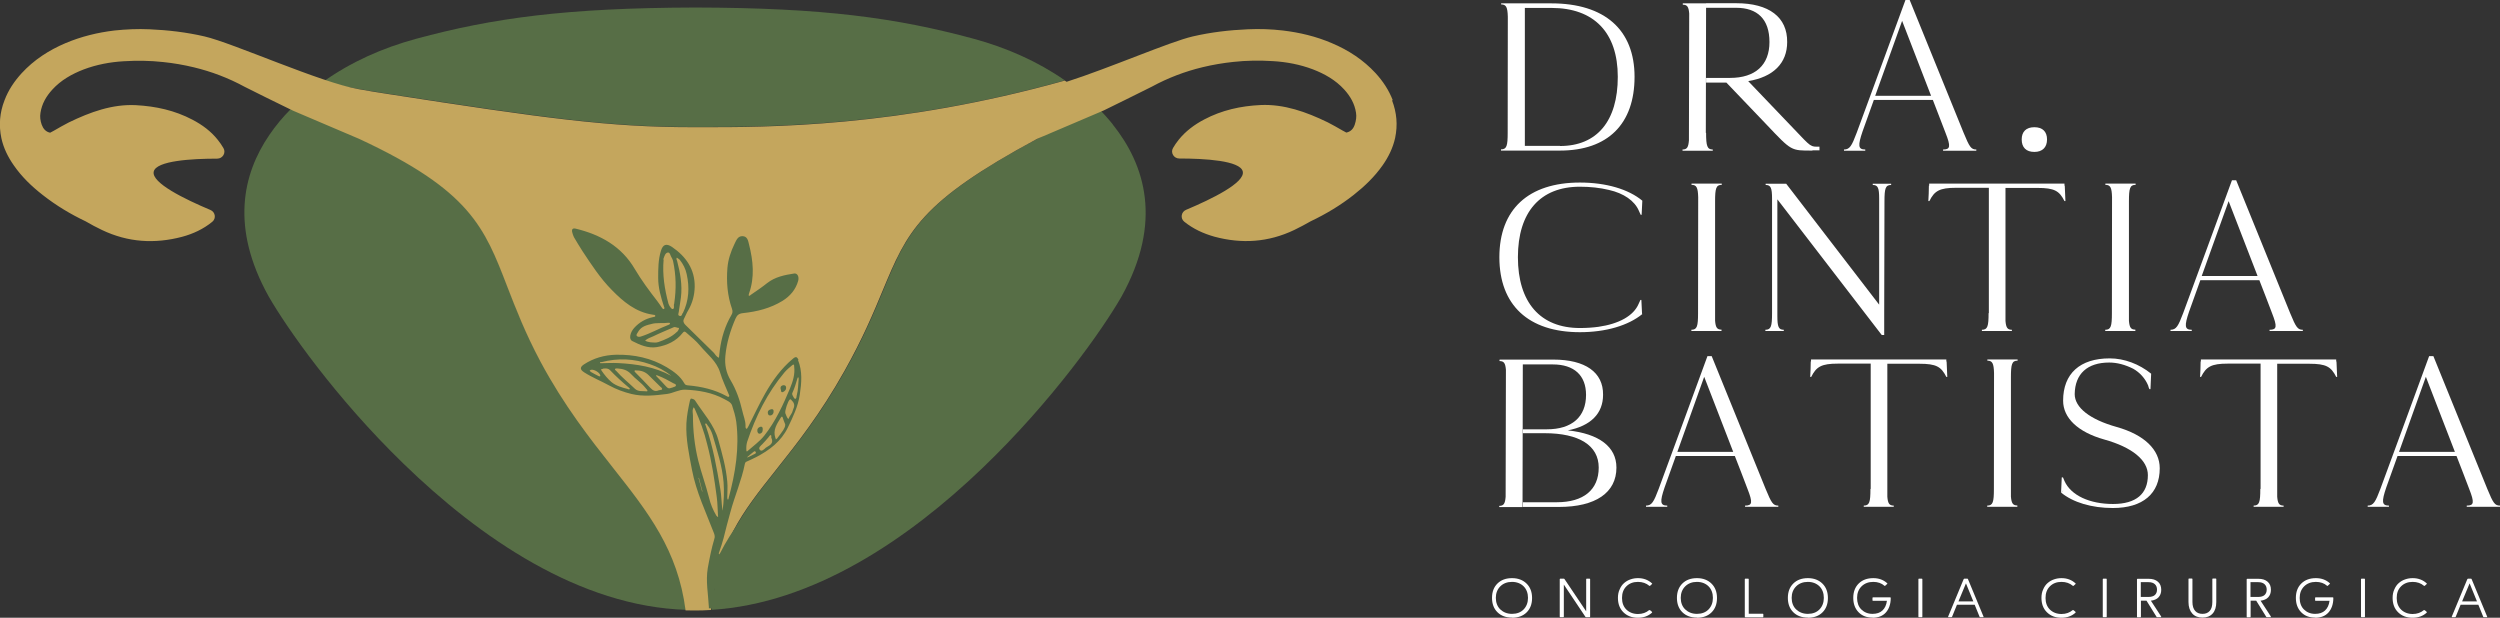
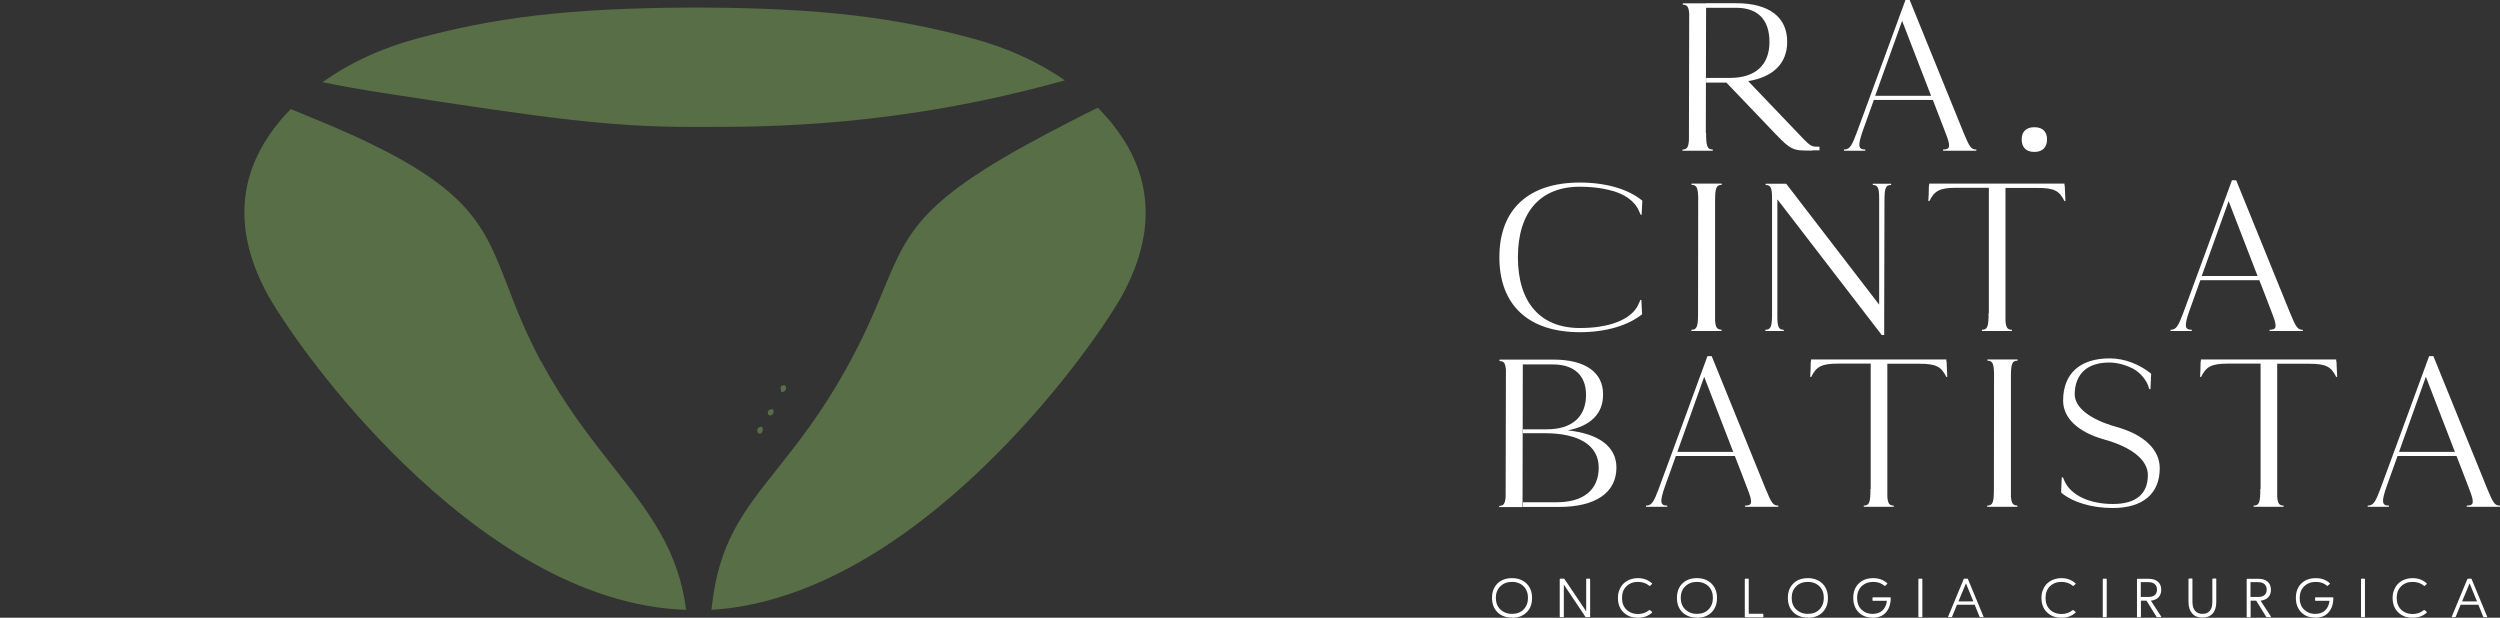
<svg xmlns="http://www.w3.org/2000/svg" width="259" height="64" viewBox="0 0 259 64" fill="none">
  <rect x="0" y="0" width="259" height="64" fill="#333333" stroke="none" />
  <g clip-path="url(#clip0_1_232)">
    <path d="M156.648 63.986C156.027 63.986 155.519 63.805 155.137 63.429C154.756 63.053 154.573 62.553 154.573 61.94C154.573 61.328 154.756 60.827 155.137 60.451C155.519 60.075 156.027 59.895 156.648 59.895C157.269 59.895 157.777 60.089 158.159 60.465C158.54 60.841 158.723 61.342 158.723 61.954C158.723 62.566 158.54 63.067 158.159 63.443C157.777 63.819 157.269 64 156.648 64V63.986ZM156.648 63.596C157.142 63.596 157.552 63.443 157.848 63.137C158.144 62.831 158.3 62.427 158.3 61.94C158.3 61.453 158.144 61.036 157.848 60.743C157.552 60.451 157.142 60.284 156.648 60.284C156.154 60.284 155.744 60.437 155.434 60.743C155.123 61.05 154.968 61.453 154.968 61.94C154.968 62.427 155.123 62.845 155.434 63.137C155.744 63.429 156.14 63.596 156.648 63.596Z" fill="white" />
    <path d="M161.646 63.944C161.646 63.944 161.589 63.93 161.589 63.888V60.006C161.589 60.006 161.603 59.95 161.646 59.95H162.027C162.027 59.95 162.069 59.964 162.083 59.992L164.328 63.332V60.006C164.328 60.006 164.342 59.95 164.384 59.95H164.681C164.681 59.95 164.737 59.964 164.737 60.006V63.888C164.737 63.888 164.723 63.944 164.681 63.944H164.314C164.314 63.944 164.286 63.944 164.257 63.916L162.013 60.562V63.888C162.013 63.888 161.999 63.944 161.956 63.944H161.66H161.646Z" fill="white" />
    <path d="M169.678 64C169.057 64 168.563 63.805 168.182 63.429C167.801 63.053 167.617 62.553 167.617 61.94C167.617 61.606 167.674 61.314 167.801 61.05C167.914 60.785 168.069 60.562 168.267 60.395C168.464 60.228 168.676 60.103 168.93 60.02C169.17 59.936 169.424 59.895 169.693 59.895C170.271 59.895 170.751 60.075 171.147 60.437C171.175 60.465 171.175 60.493 171.147 60.507L170.949 60.688C170.949 60.688 170.935 60.702 170.907 60.702C170.893 60.702 170.878 60.702 170.864 60.688C170.554 60.423 170.158 60.284 169.693 60.284C169.198 60.284 168.803 60.437 168.493 60.743C168.182 61.05 168.041 61.453 168.041 61.954C168.041 62.455 168.196 62.859 168.493 63.151C168.789 63.443 169.198 63.61 169.693 63.61C170.158 63.61 170.54 63.471 170.85 63.207H170.864H170.893C170.921 63.207 170.935 63.207 170.935 63.207L171.147 63.388C171.147 63.388 171.175 63.443 171.147 63.471C170.766 63.819 170.286 64 169.693 64H169.678Z" fill="white" />
    <path d="M175.805 63.986C175.184 63.986 174.676 63.805 174.295 63.429C173.914 63.053 173.73 62.553 173.73 61.94C173.73 61.328 173.914 60.827 174.295 60.451C174.676 60.075 175.184 59.895 175.805 59.895C176.427 59.895 176.935 60.089 177.316 60.465C177.697 60.841 177.881 61.342 177.881 61.954C177.881 62.566 177.697 63.067 177.316 63.443C176.935 63.819 176.427 64 175.805 64V63.986ZM175.805 63.596C176.3 63.596 176.709 63.443 177.005 63.137C177.302 62.831 177.457 62.427 177.457 61.94C177.457 61.453 177.302 61.036 177.005 60.743C176.709 60.451 176.3 60.284 175.805 60.284C175.311 60.284 174.902 60.437 174.591 60.743C174.281 61.05 174.125 61.453 174.125 61.94C174.125 62.427 174.281 62.845 174.591 63.137C174.902 63.429 175.297 63.596 175.805 63.596Z" fill="white" />
    <path d="M180.817 63.944C180.817 63.944 180.761 63.93 180.761 63.888V60.006C180.761 60.006 180.775 59.95 180.817 59.95H181.114C181.114 59.95 181.17 59.964 181.17 60.006V63.582H182.624C182.624 63.582 182.681 63.596 182.681 63.638V63.902C182.681 63.902 182.667 63.958 182.624 63.958H180.817V63.944Z" fill="white" />
    <path d="M187.297 63.986C186.676 63.986 186.168 63.805 185.787 63.429C185.405 63.053 185.222 62.553 185.222 61.94C185.222 61.328 185.405 60.827 185.787 60.451C186.168 60.075 186.676 59.895 187.297 59.895C187.918 59.895 188.427 60.089 188.808 60.465C189.189 60.841 189.372 61.342 189.372 61.954C189.372 62.566 189.189 63.067 188.808 63.443C188.427 63.819 187.918 64 187.297 64V63.986ZM187.297 63.596C187.791 63.596 188.201 63.443 188.497 63.137C188.794 62.831 188.949 62.427 188.949 61.94C188.949 61.453 188.794 61.036 188.497 60.743C188.201 60.451 187.791 60.284 187.297 60.284C186.803 60.284 186.394 60.437 186.083 60.743C185.772 61.05 185.617 61.453 185.617 61.94C185.617 62.427 185.772 62.845 186.083 63.137C186.394 63.429 186.789 63.596 187.297 63.596Z" fill="white" />
    <path d="M193.989 63.986C193.396 63.986 192.916 63.805 192.549 63.429C192.182 63.053 191.998 62.553 191.998 61.94C191.998 61.328 192.182 60.827 192.563 60.451C192.944 60.075 193.452 59.895 194.074 59.895C194.652 59.895 195.132 60.075 195.514 60.423C195.542 60.451 195.542 60.465 195.514 60.493L195.302 60.688C195.302 60.688 195.288 60.702 195.274 60.702C195.259 60.702 195.245 60.702 195.231 60.688C194.935 60.423 194.539 60.284 194.074 60.284C193.579 60.284 193.17 60.437 192.859 60.743C192.549 61.05 192.394 61.453 192.394 61.94C192.394 62.427 192.535 62.845 192.831 63.137C193.128 63.429 193.509 63.596 193.989 63.596C194.426 63.596 194.765 63.485 195.019 63.248C195.274 63.012 195.429 62.678 195.485 62.246H194.045C194.045 62.246 193.989 62.232 193.989 62.191V61.94C193.989 61.94 194.003 61.885 194.045 61.885H195.824C195.824 61.885 195.881 61.898 195.881 61.94C195.881 62.594 195.697 63.095 195.372 63.457C195.048 63.819 194.582 64 193.989 64V63.986Z" fill="white" />
    <path d="M198.803 63.944C198.803 63.944 198.746 63.93 198.746 63.888V60.006C198.746 60.006 198.761 59.95 198.803 59.95H199.099C199.099 59.95 199.156 59.964 199.156 60.006V63.888C199.156 63.888 199.142 63.944 199.099 63.944H198.803Z" fill="white" />
    <path d="M201.866 63.944C201.866 63.944 201.81 63.93 201.824 63.888L203.433 60.006C203.433 60.006 203.476 59.95 203.504 59.95H203.815C203.815 59.95 203.885 59.964 203.885 60.006L205.495 63.888C205.495 63.888 205.495 63.916 205.495 63.93C205.495 63.93 205.466 63.944 205.452 63.944H205.142C205.142 63.944 205.099 63.944 205.085 63.902L204.577 62.65H202.742L202.233 63.902C202.233 63.902 202.205 63.944 202.163 63.944H201.866ZM202.897 62.302H204.436L203.673 60.437L202.897 62.302Z" fill="white" />
    <path d="M213.556 64C212.935 64 212.44 63.805 212.059 63.429C211.678 63.053 211.495 62.553 211.495 61.94C211.495 61.606 211.551 61.314 211.678 61.05C211.791 60.785 211.946 60.562 212.144 60.395C212.342 60.228 212.553 60.103 212.807 60.02C213.047 59.936 213.302 59.895 213.57 59.895C214.149 59.895 214.629 60.075 215.024 60.437C215.052 60.465 215.052 60.493 215.024 60.507L214.826 60.688C214.826 60.688 214.812 60.702 214.784 60.702C214.77 60.702 214.756 60.702 214.742 60.688C214.431 60.423 214.036 60.284 213.57 60.284C213.076 60.284 212.68 60.437 212.37 60.743C212.059 61.05 211.918 61.453 211.918 61.954C211.918 62.455 212.073 62.859 212.37 63.151C212.666 63.443 213.076 63.61 213.57 63.61C214.036 63.61 214.417 63.471 214.727 63.207H214.742H214.77C214.798 63.207 214.812 63.207 214.812 63.207L215.024 63.388C215.024 63.388 215.052 63.443 215.024 63.471C214.643 63.819 214.163 64 213.57 64H213.556Z" fill="white" />
    <path d="M217.904 63.944C217.904 63.944 217.847 63.93 217.847 63.888V60.006C217.847 60.006 217.862 59.95 217.904 59.95H218.2C218.2 59.95 218.257 59.964 218.257 60.006V63.888C218.257 63.888 218.243 63.944 218.2 63.944H217.904Z" fill="white" />
    <path d="M223.89 63.874C223.89 63.874 223.918 63.944 223.862 63.944H223.48C223.48 63.944 223.438 63.944 223.424 63.916L222.379 62.232H221.8V63.902C221.8 63.902 221.786 63.958 221.744 63.958H221.447C221.447 63.958 221.391 63.944 221.391 63.902V60.02C221.391 60.02 221.405 59.964 221.447 59.964H222.605C223.014 59.964 223.325 60.061 223.565 60.27C223.791 60.465 223.904 60.743 223.904 61.105C223.904 61.425 223.805 61.69 223.621 61.884C223.438 62.079 223.17 62.19 222.831 62.232L223.918 63.902L223.89 63.874ZM221.786 61.843H222.591C222.873 61.843 223.099 61.773 223.24 61.648C223.382 61.523 223.466 61.328 223.466 61.091C223.466 60.855 223.396 60.66 223.24 60.52C223.085 60.381 222.873 60.312 222.591 60.312H221.786V61.856V61.843Z" fill="white" />
    <path d="M228.181 63.986C227.73 63.986 227.377 63.846 227.123 63.568C226.869 63.29 226.727 62.886 226.727 62.371V59.992C226.727 59.992 226.741 59.936 226.784 59.936H227.08C227.08 59.936 227.137 59.95 227.137 59.992V62.371C227.137 62.775 227.236 63.081 227.419 63.29C227.603 63.498 227.857 63.596 228.181 63.596C228.506 63.596 228.746 63.498 228.93 63.29C229.113 63.081 229.198 62.775 229.198 62.371V59.992C229.198 59.992 229.212 59.936 229.254 59.936H229.551C229.551 59.936 229.607 59.95 229.607 59.992V62.371C229.607 62.886 229.48 63.29 229.226 63.568C228.972 63.846 228.619 63.986 228.181 63.986Z" fill="white" />
    <path d="M235.254 63.874C235.254 63.874 235.283 63.944 235.226 63.944H234.845C234.845 63.944 234.803 63.944 234.788 63.916L233.744 62.232H233.165V63.902C233.165 63.902 233.151 63.958 233.108 63.958H232.812C232.812 63.958 232.756 63.944 232.756 63.902V60.02C232.756 60.02 232.77 59.964 232.812 59.964H233.97C234.379 59.964 234.69 60.061 234.93 60.27C235.156 60.465 235.268 60.743 235.268 61.105C235.268 61.425 235.17 61.69 234.986 61.884C234.803 62.079 234.534 62.19 234.196 62.232L235.283 63.902L235.254 63.874ZM233.151 61.843H233.956C234.238 61.843 234.464 61.773 234.605 61.648C234.746 61.523 234.831 61.328 234.831 61.091C234.831 60.855 234.76 60.66 234.605 60.52C234.45 60.381 234.238 60.312 233.956 60.312H233.151V61.856V61.843Z" fill="white" />
    <path d="M239.843 63.986C239.25 63.986 238.77 63.805 238.403 63.429C238.035 63.053 237.852 62.553 237.852 61.94C237.852 61.328 238.035 60.827 238.417 60.451C238.798 60.075 239.306 59.895 239.927 59.895C240.506 59.895 240.986 60.075 241.367 60.423C241.395 60.451 241.395 60.465 241.367 60.493L241.155 60.688C241.155 60.688 241.141 60.702 241.127 60.702C241.113 60.702 241.099 60.702 241.085 60.688C240.788 60.423 240.393 60.284 239.927 60.284C239.433 60.284 239.024 60.437 238.713 60.743C238.403 61.05 238.247 61.453 238.247 61.94C238.247 62.427 238.388 62.845 238.685 63.137C238.981 63.429 239.363 63.596 239.843 63.596C240.28 63.596 240.619 63.485 240.873 63.248C241.127 63.012 241.283 62.678 241.339 62.246H239.899C239.899 62.246 239.843 62.232 239.843 62.191V61.94C239.843 61.94 239.857 61.885 239.899 61.885H241.678C241.678 61.885 241.734 61.898 241.734 61.94C241.734 62.594 241.551 63.095 241.226 63.457C240.901 63.819 240.435 64 239.843 64V63.986Z" fill="white" />
    <path d="M244.657 63.944C244.657 63.944 244.6 63.93 244.6 63.888V60.006C244.6 60.006 244.614 59.95 244.657 59.95H244.953C244.953 59.95 245.01 59.964 245.01 60.006V63.888C245.01 63.888 244.995 63.944 244.953 63.944H244.657Z" fill="white" />
    <path d="M249.937 64C249.315 64 248.821 63.805 248.44 63.429C248.059 63.053 247.875 62.553 247.875 61.94C247.875 61.606 247.932 61.314 248.059 61.05C248.172 60.785 248.327 60.562 248.525 60.395C248.722 60.228 248.934 60.103 249.188 60.02C249.428 59.936 249.682 59.895 249.951 59.895C250.529 59.895 251.009 60.075 251.405 60.437C251.433 60.465 251.433 60.493 251.405 60.507L251.207 60.688C251.207 60.688 251.193 60.702 251.165 60.702C251.151 60.702 251.137 60.702 251.122 60.688C250.812 60.423 250.417 60.284 249.951 60.284C249.457 60.284 249.061 60.437 248.751 60.743C248.44 61.05 248.299 61.453 248.299 61.954C248.299 62.455 248.454 62.859 248.751 63.151C249.047 63.443 249.457 63.61 249.951 63.61C250.417 63.61 250.798 63.471 251.108 63.207H251.122H251.151C251.179 63.207 251.193 63.207 251.193 63.207L251.405 63.388C251.405 63.388 251.433 63.443 251.405 63.471C251.024 63.819 250.544 64 249.951 64H249.937Z" fill="white" />
    <path d="M254.045 63.944C254.045 63.944 253.988 63.93 254.002 63.888L255.612 60.006C255.612 60.006 255.654 59.95 255.682 59.95H255.993C255.993 59.95 256.064 59.964 256.064 60.006L257.673 63.888C257.673 63.888 257.673 63.916 257.673 63.93C257.673 63.93 257.645 63.944 257.631 63.944H257.32C257.32 63.944 257.278 63.944 257.264 63.902L256.755 62.65H254.92L254.412 63.902C254.412 63.902 254.384 63.944 254.341 63.944H254.045ZM255.075 62.302H256.614L255.852 60.437L255.075 62.302Z" fill="white" />
-     <path d="M155.533 0.348H160.714C166.234 0.348 169.34 3.075 169.34 7.96C169.34 12.845 166.573 15.6 161.617 15.6H155.504V15.475C156.097 15.475 156.196 15.113 156.196 13.749C156.196 10.924 156.196 5.469 156.21 1.74C156.182 0.738 156.041 0.459 155.519 0.459V0.334L155.533 0.348ZM161.617 15.127C165.443 15.127 167.603 12.552 167.603 7.96C167.603 3.368 165.133 0.821 160.728 0.821H157.975V15.113H161.617V15.127Z" fill="white" />
    <path d="M174.337 0.348H176.751L176.723 13.763H176.751C176.751 15.127 176.864 15.489 177.443 15.489V15.614H174.309V15.489C174.761 15.489 174.916 15.28 174.973 14.542L175.001 1.392C174.944 0.696 174.789 0.487 174.337 0.487V0.362V0.348ZM187.763 15.6C185.532 15.6 185.631 15.669 183.02 12.914C180.972 10.771 179.547 9.282 178.855 8.558H176.751V8.071H179.236C181.848 8.071 183.316 6.735 183.316 4.356C183.316 1.976 182.06 0.807 179.857 0.807H176.751V0.334H179.885C183.274 0.334 185.179 1.781 185.151 4.356C185.151 6.554 183.711 7.974 181.114 8.405C181.763 9.087 183.372 10.771 185.772 13.276C187.707 15.308 187.537 15.196 188.497 15.196V15.572H187.777L187.763 15.6Z" fill="white" />
    <path d="M191.038 15.489C191.631 15.489 191.843 15.113 192.351 13.763C194.045 9.185 195.725 4.578 197.405 0H197.843L203.433 13.763C204.041 15.238 204.21 15.489 204.746 15.489V15.614H201.302V15.489C202.064 15.489 202.106 15.168 201.556 13.763C201.132 12.636 200.681 11.481 200.243 10.354H194.13L192.958 13.624C192.464 15.085 192.492 15.489 193.241 15.489V15.614H191.038V15.489ZM197.066 2.143L194.271 9.922H200.059L197.052 2.143H197.066Z" fill="white" />
    <path d="M209.448 14.445C209.448 13.638 209.913 13.179 210.76 13.179C211.607 13.179 212.073 13.638 212.073 14.445C212.073 15.252 211.607 15.739 210.76 15.739C209.913 15.739 209.448 15.28 209.448 14.445Z" fill="white" />
    <path d="M169.975 22.252C169.918 22.127 169.848 21.974 169.791 21.848C169.354 20.805 168.224 20.025 166.686 19.677C165.768 19.455 164.751 19.343 163.679 19.343C159.57 19.343 157.255 21.974 157.255 26.649C157.255 31.325 159.57 33.983 163.679 33.983C164.342 33.983 164.991 33.941 165.599 33.858C167.73 33.552 169.241 32.717 169.763 31.478C169.82 31.353 169.89 31.2 169.947 31.075H170.046L170.116 32.508L170.144 32.536C168.704 33.719 166.375 34.415 163.679 34.415C158.342 34.415 155.335 31.604 155.335 26.649C155.335 21.695 158.342 18.912 163.679 18.912C166.375 18.912 168.704 19.594 170.144 20.791C170.102 20.846 170.06 20.888 170.017 20.944L170.144 20.791L170.074 22.252H169.975Z" fill="white" />
    <path d="M178.361 34.289H175.227V34.164C175.82 34.164 175.918 33.802 175.918 32.438C175.918 29.614 175.918 24.159 175.933 20.429C175.904 19.427 175.763 19.149 175.241 19.149V19.023H178.375V19.149C177.782 19.149 177.683 19.511 177.683 20.874V33.232C177.74 33.941 177.895 34.15 178.347 34.15V34.275L178.361 34.289Z" fill="white" />
    <path d="M182.935 19.037H184.135H185.052L194.681 31.562V20.568C194.681 19.468 194.554 19.162 194.017 19.162V19.037H195.923V19.162C195.33 19.162 195.231 19.524 195.231 20.888L195.203 32.703V34.707H194.949C191.349 30.031 187.749 25.341 184.135 20.651V32.744C184.135 33.858 184.262 34.164 184.798 34.164V34.289H182.892V34.164C183.485 34.164 183.584 33.802 183.584 32.438V20.582C183.584 19.468 183.457 19.162 182.921 19.162V19.037H182.935Z" fill="white" />
    <path d="M199.876 20.832H199.777C199.805 20.331 199.833 19.747 199.833 19.232H199.862V19.023H213.88V19.232H213.909C213.937 19.733 213.965 20.318 213.979 20.832H213.88C213.344 19.775 212.85 19.469 211.085 19.469H207.768V33.246C207.824 33.955 207.979 34.164 208.431 34.164V34.289H205.325V34.164C205.918 34.164 206.017 33.802 206.017 32.438H206.045V19.455H202.657C200.935 19.455 200.412 19.775 199.89 20.819L199.876 20.832Z" fill="white" />
-     <path d="M221.236 34.289H218.102V34.164C218.694 34.164 218.793 33.802 218.793 32.438C218.793 29.614 218.793 24.159 218.807 20.429C218.779 19.427 218.638 19.149 218.116 19.149V19.023H221.25V19.149C220.657 19.149 220.558 19.511 220.558 20.874V33.232C220.614 33.941 220.77 34.15 221.222 34.15V34.275L221.236 34.289Z" fill="white" />
    <path d="M224.864 34.164C225.457 34.164 225.669 33.788 226.177 32.438C227.871 27.86 229.551 23.254 231.231 18.675H231.668L237.259 32.438C237.866 33.913 238.036 34.164 238.572 34.164V34.289H235.127V34.164C235.89 34.164 235.932 33.844 235.381 32.438C234.958 31.311 234.506 30.156 234.068 29.029H227.956L226.784 32.299C226.29 33.76 226.318 34.164 227.066 34.164V34.289H224.864V34.164ZM230.892 20.818L228.097 28.597H233.885L230.878 20.818H230.892Z" fill="white" />
    <path d="M155.377 37.253H160.926C164.243 37.253 166.107 38.575 166.078 40.899C166.078 42.848 164.794 44.128 162.422 44.587C165.669 44.935 167.462 46.285 167.462 48.442C167.462 51.044 165.302 52.519 161.504 52.519H157.777V52.032H161.293C164.06 52.032 165.627 50.738 165.627 48.442C165.627 46.146 163.594 44.879 160.008 44.879H157.777V44.476H160.262C162.86 44.476 164.314 43.182 164.314 40.913C164.314 38.895 163.086 37.754 160.869 37.754H157.763L157.735 52.533H155.321V52.408C155.773 52.408 155.928 52.199 155.984 51.462L156.013 38.311C155.956 37.615 155.801 37.407 155.349 37.407V37.281L155.377 37.253Z" fill="white" />
    <path d="M170.526 52.38C171.118 52.38 171.33 52.005 171.838 50.655C173.533 46.076 175.213 41.47 176.893 36.892H177.33L182.921 50.655C183.528 52.13 183.697 52.38 184.234 52.38V52.505H180.789V52.38C181.551 52.38 181.594 52.06 181.043 50.655C180.62 49.527 180.168 48.372 179.73 47.245H173.617L172.446 50.515C171.951 51.977 171.98 52.38 172.728 52.38V52.505H170.526V52.38ZM176.554 39.035L173.773 46.814H179.561L176.554 39.035Z" fill="white" />
    <path d="M187.636 39.048H187.537C187.565 38.547 187.594 37.963 187.594 37.448H187.622V37.239H201.641V37.448H201.669C201.697 37.949 201.725 38.533 201.739 39.048H201.641C201.104 37.991 200.61 37.685 198.845 37.685H195.528V51.462C195.584 52.171 195.739 52.38 196.191 52.38V52.505H193.085V52.38C193.678 52.38 193.777 52.018 193.777 50.654H193.805V37.671H190.417C188.695 37.671 188.172 37.991 187.65 39.034L187.636 39.048Z" fill="white" />
    <path d="M209.01 52.505H205.876V52.38C206.469 52.38 206.568 52.018 206.568 50.654C206.568 47.829 206.568 42.374 206.582 38.645C206.553 37.643 206.412 37.364 205.89 37.364V37.239H209.024V37.364C208.431 37.364 208.332 37.726 208.332 39.09V51.448C208.389 52.157 208.544 52.366 208.996 52.366V52.491L209.01 52.505Z" fill="white" />
    <path d="M222.676 40.315C222.619 40.19 222.577 40.064 222.549 39.939C222.238 39.201 221.687 38.589 220.996 38.2C220.163 37.782 219.33 37.559 218.511 37.559C216.252 37.559 214.967 38.728 214.939 40.83C214.939 42.221 216.506 43.46 219.302 44.239C222.153 45.046 223.749 46.591 223.749 48.511C223.749 51.141 221.998 52.63 218.892 52.63C216.69 52.63 214.756 52.046 213.527 51.03H213.556L213.753 50.821C213.753 50.821 213.753 50.821 213.739 50.821L213.527 51.044L213.598 49.458H213.725L213.88 49.833C214.558 51.336 216.506 52.213 218.906 52.213C221.306 52.213 222.52 51.155 222.52 49.221C222.52 47.676 220.897 46.34 218.003 45.533C215.278 44.768 213.739 43.307 213.739 41.511C213.739 38.7 215.49 37.128 218.567 37.128C220.078 37.128 221.617 37.712 222.859 38.714L222.789 40.315H222.662H222.676Z" fill="white" />
    <path d="M228.026 39.048H227.927C227.956 38.547 227.984 37.963 227.984 37.448H228.012V37.239H242.031V37.448H242.059C242.087 37.949 242.115 38.533 242.13 39.048H242.031C241.494 37.991 241 37.685 239.235 37.685H235.918V51.462C235.974 52.171 236.13 52.38 236.581 52.38V52.505H233.476V52.38C234.068 52.38 234.167 52.018 234.167 50.654H234.196V37.671H230.807C229.085 37.671 228.563 37.991 228.04 39.034L228.026 39.048Z" fill="white" />
    <path d="M245.292 52.38C245.885 52.38 246.097 52.005 246.605 50.655C248.299 46.076 249.979 41.47 251.659 36.892H252.097L257.687 50.655C258.294 52.13 258.464 52.38 259 52.38V52.505H255.555V52.38C256.318 52.38 256.36 52.06 255.809 50.655C255.386 49.527 254.934 48.372 254.497 47.245H248.384L247.212 50.515C246.718 51.977 246.746 52.38 247.494 52.38V52.505H245.292V52.38ZM251.32 39.035L248.539 46.814H254.327L251.32 39.035Z" fill="white" />
    <path d="M115.284 12.886C114.79 12.274 114.267 11.69 113.731 11.161C112.87 11.578 111.994 12.009 111.091 12.483C95.519 20.415 94.263 23.435 91.51 30.073C90.55 32.383 89.463 34.999 87.557 38.394C85.03 42.903 82.616 45.937 80.484 48.623C76.926 53.104 74.399 56.276 73.708 63.179C84.239 62.539 94.107 55.845 101.745 48.525C109.03 41.553 114.31 34.025 116.201 30.699C120.465 23.003 118.644 17.103 115.284 12.9V12.886Z" fill="#576E46" />
    <path d="M56.032 37.42C54.437 34.428 53.449 31.896 52.602 29.669C50.16 23.337 48.691 19.524 36.451 13.972C35.379 13.485 34.207 12.984 32.993 12.483C31.948 12.051 31.002 11.662 30.127 11.3C29.322 12.107 28.574 12.998 27.91 13.972C25.101 18.077 23.901 23.616 27.811 30.671C29.675 33.927 34.743 41.191 41.788 48.024C49.68 55.692 60.028 62.831 71.082 63.179C70.277 56.931 67.228 53.062 63.557 48.4C61.185 45.38 58.489 41.971 56.047 37.406L56.032 37.42Z" fill="#576E46" />
    <path d="M110.314 8.322C107.477 6.346 104.258 4.94 100.898 4.022C92.879 1.851 85.326 0.807 71.999 0.779C58.672 0.821 51.12 1.851 43.101 4.022C39.628 4.968 36.324 6.429 33.416 8.517C35.364 8.906 37.553 9.31 40.037 9.686C56.611 12.246 63.162 13.151 71.717 13.151H72.508C79.595 13.151 92.992 13.165 110.328 8.322H110.314Z" fill="#576E46" />
-     <path d="M144.295 10.395C143.886 9.338 143.279 8.419 142.516 7.584C141.246 6.206 139.693 5.191 137.971 4.467C136.347 3.771 134.653 3.368 132.902 3.159C131.702 3.02 130.488 2.978 129.274 3.034C127.354 3.117 125.448 3.34 123.585 3.771C121.213 4.314 114.945 7.055 110.498 8.475C110.441 8.433 110.371 8.391 110.314 8.35C92.978 13.192 79.581 13.192 72.493 13.178H71.703C63.162 13.178 56.597 12.288 40.023 9.713C39.021 9.56 38.089 9.407 37.171 9.24C33.247 8.572 24.141 4.453 21.176 3.771C19.313 3.34 17.407 3.117 15.487 3.034C14.273 2.978 13.073 3.034 11.859 3.159C10.108 3.368 8.414 3.785 6.791 4.467C5.054 5.205 3.515 6.206 2.245 7.584C1.482 8.419 0.861 9.338 0.466 10.395C-0.028 11.662 -0.141 12.97 0.141 14.306C0.367 15.349 0.833 16.282 1.44 17.145C2.259 18.327 3.289 19.315 4.433 20.206C5.816 21.291 7.299 22.182 8.88 22.934C9.431 23.254 9.995 23.56 10.588 23.838C13.256 25.105 16.009 25.285 18.861 24.534C20.005 24.228 21.078 23.727 21.995 22.975C22.419 22.627 22.306 21.959 21.797 21.751C19.143 20.637 15.671 18.94 15.925 17.785C16.165 16.643 19.92 16.435 22.503 16.435C23.068 16.435 23.435 15.836 23.153 15.349C22.983 15.057 22.786 14.765 22.56 14.486C21.854 13.596 20.95 12.928 19.934 12.399C18.113 11.439 16.15 11.008 14.089 10.896C11.647 10.771 9.346 11.606 7.115 12.691C6.607 12.942 6.127 13.234 5.633 13.512C5.492 13.596 5.336 13.665 5.195 13.749C4.729 13.652 4.475 13.332 4.32 12.914C4.179 12.511 4.122 12.107 4.193 11.689C4.334 10.757 4.786 9.978 5.421 9.282C6.311 8.308 7.44 7.668 8.668 7.195C9.995 6.694 11.393 6.429 12.805 6.346C14.174 6.262 15.543 6.276 16.913 6.429C17.986 6.54 19.03 6.721 20.075 6.972C21.924 7.417 23.675 8.085 25.341 8.99C25.694 9.185 29.181 10.896 30.099 11.341C30.155 11.369 30.226 11.397 30.282 11.425C30.31 11.439 30.324 11.453 30.324 11.453L37.214 14.389C48.705 19.733 50.174 23.518 52.559 29.711C53.421 31.937 54.395 34.47 55.99 37.462C58.432 42.026 61.129 45.45 63.501 48.456C67.171 53.104 70.221 56.986 71.025 63.234C71.336 63.234 71.646 63.248 71.957 63.248C72.522 63.248 73.086 63.234 73.651 63.193C74.343 56.29 76.87 53.118 80.427 48.637C82.559 45.951 84.973 42.917 87.5 38.408C89.406 35.013 90.493 32.397 91.453 30.087C93.98 24.019 95.251 20.957 107.434 14.389L114.352 11.439C114.352 11.439 118.926 9.198 119.335 8.976C121.001 8.071 122.752 7.403 124.601 6.958C125.646 6.707 126.705 6.527 127.764 6.415C129.133 6.262 130.502 6.248 131.872 6.332C133.283 6.415 134.681 6.68 136.008 7.181C137.236 7.654 138.366 8.294 139.255 9.268C139.89 9.964 140.342 10.743 140.483 11.675C140.554 12.093 140.483 12.511 140.356 12.9C140.215 13.332 139.947 13.638 139.481 13.735C139.34 13.652 139.185 13.582 139.043 13.498C138.549 13.22 138.069 12.928 137.561 12.678C135.331 11.592 133.029 10.771 130.587 10.882C128.54 10.98 126.578 11.411 124.742 12.385C123.74 12.914 122.837 13.582 122.117 14.473C121.891 14.751 121.693 15.043 121.524 15.335C121.241 15.822 121.608 16.421 122.173 16.421C124.771 16.421 128.512 16.63 128.752 17.771C129.006 18.926 125.533 20.623 122.879 21.737C122.371 21.946 122.258 22.613 122.681 22.961C123.613 23.713 124.672 24.2 125.815 24.52C128.653 25.285 131.406 25.105 134.088 23.824C134.667 23.546 135.232 23.24 135.796 22.92C137.378 22.168 138.86 21.278 140.243 20.192C141.373 19.302 142.403 18.314 143.236 17.131C143.843 16.268 144.309 15.322 144.535 14.292C144.818 12.956 144.705 11.662 144.21 10.381L144.295 10.395Z" fill="#C4A65D" />
-     <path d="M82.729 37.309C82.588 36.947 82.446 36.905 82.136 37.17C80.936 38.172 80.046 39.41 79.284 40.746C78.649 41.859 78.112 43.029 77.533 44.17C77.477 44.267 77.378 44.448 77.364 44.434C77.209 44.378 77.237 44.225 77.237 44.1C77.237 43.557 77.011 43.07 76.898 42.541C76.644 41.442 76.277 40.384 75.698 39.41C75.218 38.603 75.063 37.768 75.148 36.864C75.275 35.528 75.656 34.261 76.192 33.023C76.362 32.633 76.559 32.48 76.983 32.438C78.423 32.285 79.82 31.937 81.063 31.172C81.853 30.685 82.432 30.003 82.686 29.112C82.813 28.681 82.616 28.291 82.291 28.333C81.289 28.486 80.3 28.681 79.468 29.335C78.931 29.767 78.366 30.142 77.802 30.532C77.731 30.574 77.66 30.685 77.576 30.629C77.547 30.601 77.576 30.476 77.604 30.393C78.197 28.709 78.028 27.025 77.604 25.341C77.505 24.951 77.449 24.478 76.912 24.464C76.418 24.464 76.277 24.91 76.093 25.272C75.712 26.065 75.43 26.886 75.359 27.776C75.246 29.224 75.359 30.629 75.839 32.007C75.924 32.257 75.896 32.438 75.769 32.647C75.105 33.774 74.738 35.013 74.569 36.293C74.54 36.544 74.512 36.808 74.484 37.059C74.216 36.975 74.103 36.711 73.933 36.53C73.877 36.474 73.82 36.432 73.778 36.377C72.861 35.472 71.929 34.568 71.011 33.663C70.828 33.482 70.729 33.273 70.87 33.009C71.025 32.731 71.124 32.424 71.293 32.16C71.745 31.395 71.957 30.546 71.971 29.711C71.999 27.916 71.082 26.58 69.614 25.578C69.021 25.188 68.668 25.327 68.47 25.995C68.188 26.914 68.188 27.86 68.188 28.806C68.188 29.822 68.47 30.782 68.781 31.742C68.809 31.826 68.894 31.951 68.781 32.007C68.682 32.063 68.611 31.924 68.555 31.854C68.399 31.631 68.258 31.395 68.089 31.186C67.256 30.114 66.451 29.029 65.759 27.86C64.39 25.522 62.216 24.311 59.632 23.685C59.336 23.616 59.209 23.755 59.279 24.047C59.322 24.228 59.378 24.409 59.463 24.576C59.745 25.063 60.042 25.536 60.338 26.009C61.27 27.415 62.188 28.834 63.388 30.045C64.573 31.256 65.858 32.341 67.651 32.605C67.75 32.619 67.891 32.605 67.891 32.731C67.891 32.828 67.736 32.842 67.637 32.856C66.861 33.023 66.225 33.399 65.703 33.969C65.265 34.456 65.124 35.152 65.505 35.333C66.296 35.736 67.143 36.112 68.061 35.959C69.105 35.778 70.051 35.347 70.715 34.498C70.87 34.303 70.941 34.317 71.11 34.47C71.59 34.901 72.112 35.305 72.522 35.806C73.27 36.711 74.258 37.42 74.611 38.617C74.837 39.383 75.204 40.12 75.501 40.858C75.529 40.927 75.599 41.025 75.515 41.094C75.444 41.15 75.345 41.08 75.275 41.038C74.032 40.357 72.691 40.05 71.293 39.925C71.124 39.911 70.983 39.883 70.898 39.717C70.475 38.965 69.811 38.492 69.077 38.047C67.454 37.086 65.689 36.711 63.811 36.752C62.611 36.78 61.496 37.1 60.494 37.754C60.056 38.047 60.084 38.297 60.522 38.575C61.341 39.104 62.258 39.466 63.119 39.939C63.839 40.329 64.616 40.621 65.421 40.816C66.635 41.108 67.863 40.969 69.091 40.816C69.74 40.732 70.319 40.357 70.969 40.37C72.38 40.426 73.778 40.663 75.035 41.345C75.331 41.512 75.712 41.651 75.839 41.985C76.023 42.541 76.192 43.112 76.277 43.696C76.616 46.382 76.192 48.998 75.486 51.601C75.472 51.656 75.486 51.768 75.388 51.754C75.373 51.754 75.345 51.629 75.345 51.559C75.345 51.002 75.402 50.446 75.345 49.889C75.218 48.414 74.809 46.995 74.413 45.561C73.976 43.989 72.861 42.82 72.013 41.498C71.929 41.358 71.745 41.317 71.59 41.289C71.562 41.289 71.491 41.428 71.477 41.498C71.308 42.277 71.152 43.056 71.11 43.863C71.039 45.505 71.392 47.092 71.689 48.678C72.126 50.975 73.143 53.09 73.976 55.261C74.046 55.469 74.075 55.623 74.004 55.831C73.708 56.819 73.51 57.835 73.326 58.851C73.1 60.201 73.369 61.537 73.439 62.887C73.439 62.928 73.439 62.984 73.439 63.026H74.032C74.145 63.026 74.23 63.054 74.3 63.109C74.145 62.553 74.032 61.968 74.032 61.37C74.032 60.897 74.145 60.507 74.498 60.131C75.119 59.463 75.797 58.851 76.376 58.141C77.816 56.388 79.213 54.621 80.145 52.547C80.427 51.907 80.738 51.281 80.851 50.571C80.865 50.446 80.922 50.307 80.766 50.223C80.653 50.154 80.54 50.209 80.442 50.265C79.948 50.557 79.439 50.822 79.044 51.239C77.293 53.048 75.755 55.024 74.625 57.265C74.597 57.32 74.555 57.376 74.512 57.432C74.428 57.362 74.484 57.265 74.512 57.195C74.668 56.708 74.837 56.249 74.964 55.748C75.176 54.843 75.43 53.939 75.67 53.048C76.122 51.364 76.828 49.764 77.166 48.066C77.195 47.941 77.237 47.857 77.364 47.816C77.689 47.676 77.999 47.523 78.31 47.37C79.722 46.647 80.936 45.714 81.627 44.281C82.15 43.196 82.672 42.124 82.856 40.899C83.039 39.675 83.152 38.478 82.672 37.295L82.729 37.309ZM68.724 26.886C68.724 26.886 68.724 26.802 68.752 26.761C68.837 26.524 68.922 26.204 69.19 26.162C69.416 26.134 69.444 26.468 69.557 26.649C69.656 26.788 69.698 26.955 69.726 27.025C70.051 28.542 70.065 29.961 69.853 31.395C69.853 31.409 69.853 31.422 69.853 31.436C69.74 31.631 69.938 31.979 69.684 32.021C69.557 32.035 69.303 31.659 69.246 31.436C68.851 29.947 68.611 28.444 68.752 26.9L68.724 26.886ZM65.971 34.79C65.886 34.679 66.013 34.554 66.07 34.442C66.338 33.969 66.677 33.746 67.439 33.58C67.99 33.399 68.625 33.524 69.246 33.44C69.317 33.44 69.402 33.426 69.416 33.524C69.416 33.566 69.359 33.621 69.303 33.635C68.315 34.011 67.383 34.554 66.367 34.874C66.211 34.915 66.056 34.901 65.957 34.79H65.971ZM70.122 34.387C69.585 34.915 68.894 35.194 68.188 35.444C68.131 35.444 68.046 35.486 67.976 35.486C67.581 35.486 67.185 35.486 66.832 35.291C67.072 35.055 67.397 34.971 67.694 34.832C68.371 34.498 69.077 34.22 69.769 33.913C69.981 33.816 70.15 33.997 70.348 33.969C70.334 34.136 70.249 34.275 70.136 34.387H70.122ZM70.715 32.438C70.658 32.564 70.63 32.786 70.418 32.731C70.192 32.675 70.291 32.48 70.319 32.327C70.39 31.826 70.475 31.311 70.545 30.81C70.701 29.53 70.475 28.277 70.15 27.039C70.122 26.928 70.023 26.816 70.122 26.691C70.221 26.774 70.348 26.83 70.432 26.928C70.771 27.359 71.025 27.846 71.138 28.389C71.449 29.78 71.378 31.144 70.743 32.438H70.715ZM62.315 37.518C64.009 37.072 65.689 37.156 67.326 37.727C68.131 38.005 68.879 38.394 69.543 38.937C67.835 38.005 65.957 37.712 64.037 37.615C63.472 37.587 62.894 37.615 62.315 37.629C62.258 37.629 62.159 37.629 62.159 37.601C62.145 37.504 62.244 37.518 62.301 37.504L62.315 37.518ZM62.018 38.965C61.75 38.826 61.468 38.687 61.214 38.534C61.157 38.506 61.129 38.436 61.087 38.38C61.143 38.353 61.214 38.325 61.228 38.311C61.566 38.241 62.145 38.617 62.188 38.882C62.216 39.048 62.089 38.993 62.032 38.965H62.018ZM65.039 40.301C64.432 40.148 63.811 39.967 63.359 39.591C62.978 39.271 62.625 38.84 62.329 38.408C62.159 38.158 62.456 38.269 62.484 38.186C62.781 38.158 63.007 38.144 63.218 38.367C63.811 38.993 64.461 39.577 65.124 40.134C65.181 40.176 65.265 40.259 65.251 40.287C65.195 40.398 65.096 40.315 65.025 40.301H65.039ZM66.988 40.538C66.564 40.496 66.126 40.607 65.759 40.259C65.124 39.647 64.432 39.104 63.853 38.436C63.797 38.367 63.684 38.325 63.712 38.241C63.755 38.144 63.896 38.172 63.981 38.172C64.517 38.214 64.983 38.325 65.392 38.77C65.83 39.257 66.423 39.633 66.847 40.162C66.917 40.245 67.002 40.343 67.058 40.412C67.115 40.538 67.03 40.551 66.959 40.551L66.988 40.538ZM68.23 40.44C67.905 40.579 67.651 40.482 67.383 40.19C66.889 39.647 66.352 39.132 65.844 38.603C65.802 38.547 65.717 38.478 65.731 38.436C65.759 38.325 65.872 38.38 65.957 38.38C66.451 38.38 66.875 38.534 67.213 38.882C67.595 39.271 68.004 39.647 68.385 40.036C68.47 40.12 68.639 40.203 68.583 40.343C68.569 40.398 68.371 40.398 68.216 40.44H68.23ZM69.712 40.134C69.712 40.134 69.599 40.162 69.515 40.19C69.317 40.287 69.162 40.217 69.006 40.036C68.71 39.689 68.371 39.368 68.061 39.035C68.018 38.993 67.933 38.937 67.99 38.868C67.99 38.854 68.089 38.895 68.145 38.909C68.71 39.118 69.232 39.41 69.755 39.703C69.868 39.758 70.051 39.786 70.023 39.939C70.009 40.064 69.811 40.078 69.698 40.134H69.712ZM72.734 50.905C72.606 50.446 72.493 49.973 72.366 49.513C72.38 49.513 72.395 49.513 72.409 49.513C72.536 49.986 72.649 50.446 72.776 50.919C72.762 50.919 72.748 50.919 72.719 50.919L72.734 50.905ZM74.329 53.535C74.329 53.535 74.244 53.465 74.216 53.424C73.863 52.839 73.609 52.213 73.454 51.559C73.129 50.265 72.663 49.012 72.338 47.718C71.957 46.173 71.788 44.601 71.788 43.015C71.788 42.806 71.717 42.583 71.788 42.374C71.802 42.305 71.844 42.249 71.872 42.194C71.915 42.249 71.957 42.305 71.985 42.374C72.522 43.571 72.974 44.796 73.256 45.993C73.75 47.857 74.018 49.68 74.258 51.517C74.343 52.157 74.343 52.798 74.385 53.438C74.385 53.479 74.442 53.563 74.343 53.549L74.329 53.535ZM74.851 52.867C74.738 52.13 74.752 51.392 74.625 50.668C74.258 48.47 73.863 46.271 73.129 44.142C73.1 44.058 73.002 43.919 73.1 43.877C73.199 43.836 73.242 43.989 73.298 44.058C73.538 44.35 73.708 44.698 73.82 45.046C74.286 46.661 74.823 48.275 74.964 49.973C75.035 50.933 74.992 51.907 74.865 52.881L74.851 52.867ZM78.197 47.022C77.943 47.148 77.689 47.273 77.435 47.398C77.435 47.384 77.435 47.356 77.421 47.343C77.632 47.175 77.83 46.995 78.042 46.828C78.112 46.772 78.183 46.702 78.267 46.786C78.352 46.883 78.31 46.967 78.211 47.022H78.197ZM77.477 46.702C77.364 46.814 77.322 46.786 77.322 46.619C77.308 46.327 77.322 46.048 77.406 45.77C78.282 43.154 79.482 40.718 81.275 38.575C81.5 38.311 81.769 38.088 82.037 37.866C82.178 37.74 82.291 37.699 82.277 37.977C82.376 38.756 82.15 39.494 81.853 40.217C81.133 41.943 80.357 43.641 79.171 45.144C78.691 45.742 78.056 46.187 77.477 46.702ZM79.284 46.438C79.143 46.549 78.903 46.814 78.733 46.619C78.522 46.396 78.79 46.201 78.973 46.02C79.199 45.798 79.397 45.547 79.609 45.311C79.679 45.227 79.778 45.06 79.835 45.074C79.976 45.116 79.877 45.297 79.905 45.325C80.23 46.034 79.623 46.16 79.298 46.41L79.284 46.438ZM81.176 44.517C80.964 44.824 80.738 45.13 80.512 45.422C80.484 45.464 80.427 45.492 80.371 45.52C80.371 45.464 80.357 45.408 80.329 45.366C80.046 44.545 80.498 43.905 80.893 43.265C81.006 43.098 81.063 43.154 81.105 43.307C81.147 43.46 81.204 43.599 81.303 43.849C81.416 44.03 81.317 44.281 81.162 44.517H81.176ZM82.206 42.319C82.122 42.5 82.108 42.708 81.98 42.875C81.853 43.042 81.769 43.237 81.67 43.418C81.486 43.223 81.444 42.973 81.359 42.806C81.289 42.541 81.642 41.539 81.811 41.4C81.924 41.317 81.938 41.4 82.009 41.47C82.263 41.706 82.362 41.985 82.206 42.319ZM82.545 40.941C82.503 41.08 82.545 41.317 82.376 41.317C82.277 41.317 82.178 41.066 82.136 41.011C82.037 40.83 82.065 40.746 82.108 40.663C82.319 40.203 82.46 39.73 82.602 39.243C82.616 39.174 82.63 39.104 82.715 39.09C82.715 39.146 82.757 39.202 82.743 39.257C82.686 39.828 82.7 40.398 82.545 40.955V40.941Z" fill="#576E46" />
    <path d="M78.762 44.921C79.016 44.838 79.03 44.601 79.016 44.392C79.016 44.267 78.917 44.17 78.776 44.212C78.536 44.281 78.423 44.448 78.465 44.699C78.507 44.852 78.578 44.977 78.762 44.921Z" fill="#576E46" />
    <path d="M81.105 40.621C81.331 40.524 81.486 40.343 81.43 40.078C81.388 39.898 81.204 39.884 81.077 39.925C80.823 40.009 80.837 40.218 80.907 40.412C80.907 40.566 80.964 40.677 81.105 40.621Z" fill="#576E46" />
    <path d="M79.891 43.029C80.075 42.959 80.159 42.792 80.145 42.583C80.145 42.416 80.032 42.361 79.877 42.402C79.651 42.458 79.51 42.569 79.552 42.82C79.581 42.987 79.665 43.084 79.891 43.029Z" fill="#576E46" />
  </g>
  <defs>
    <clipPath id="clip0_1_232">
      <rect width="259" height="64" fill="white" />
    </clipPath>
  </defs>
</svg>